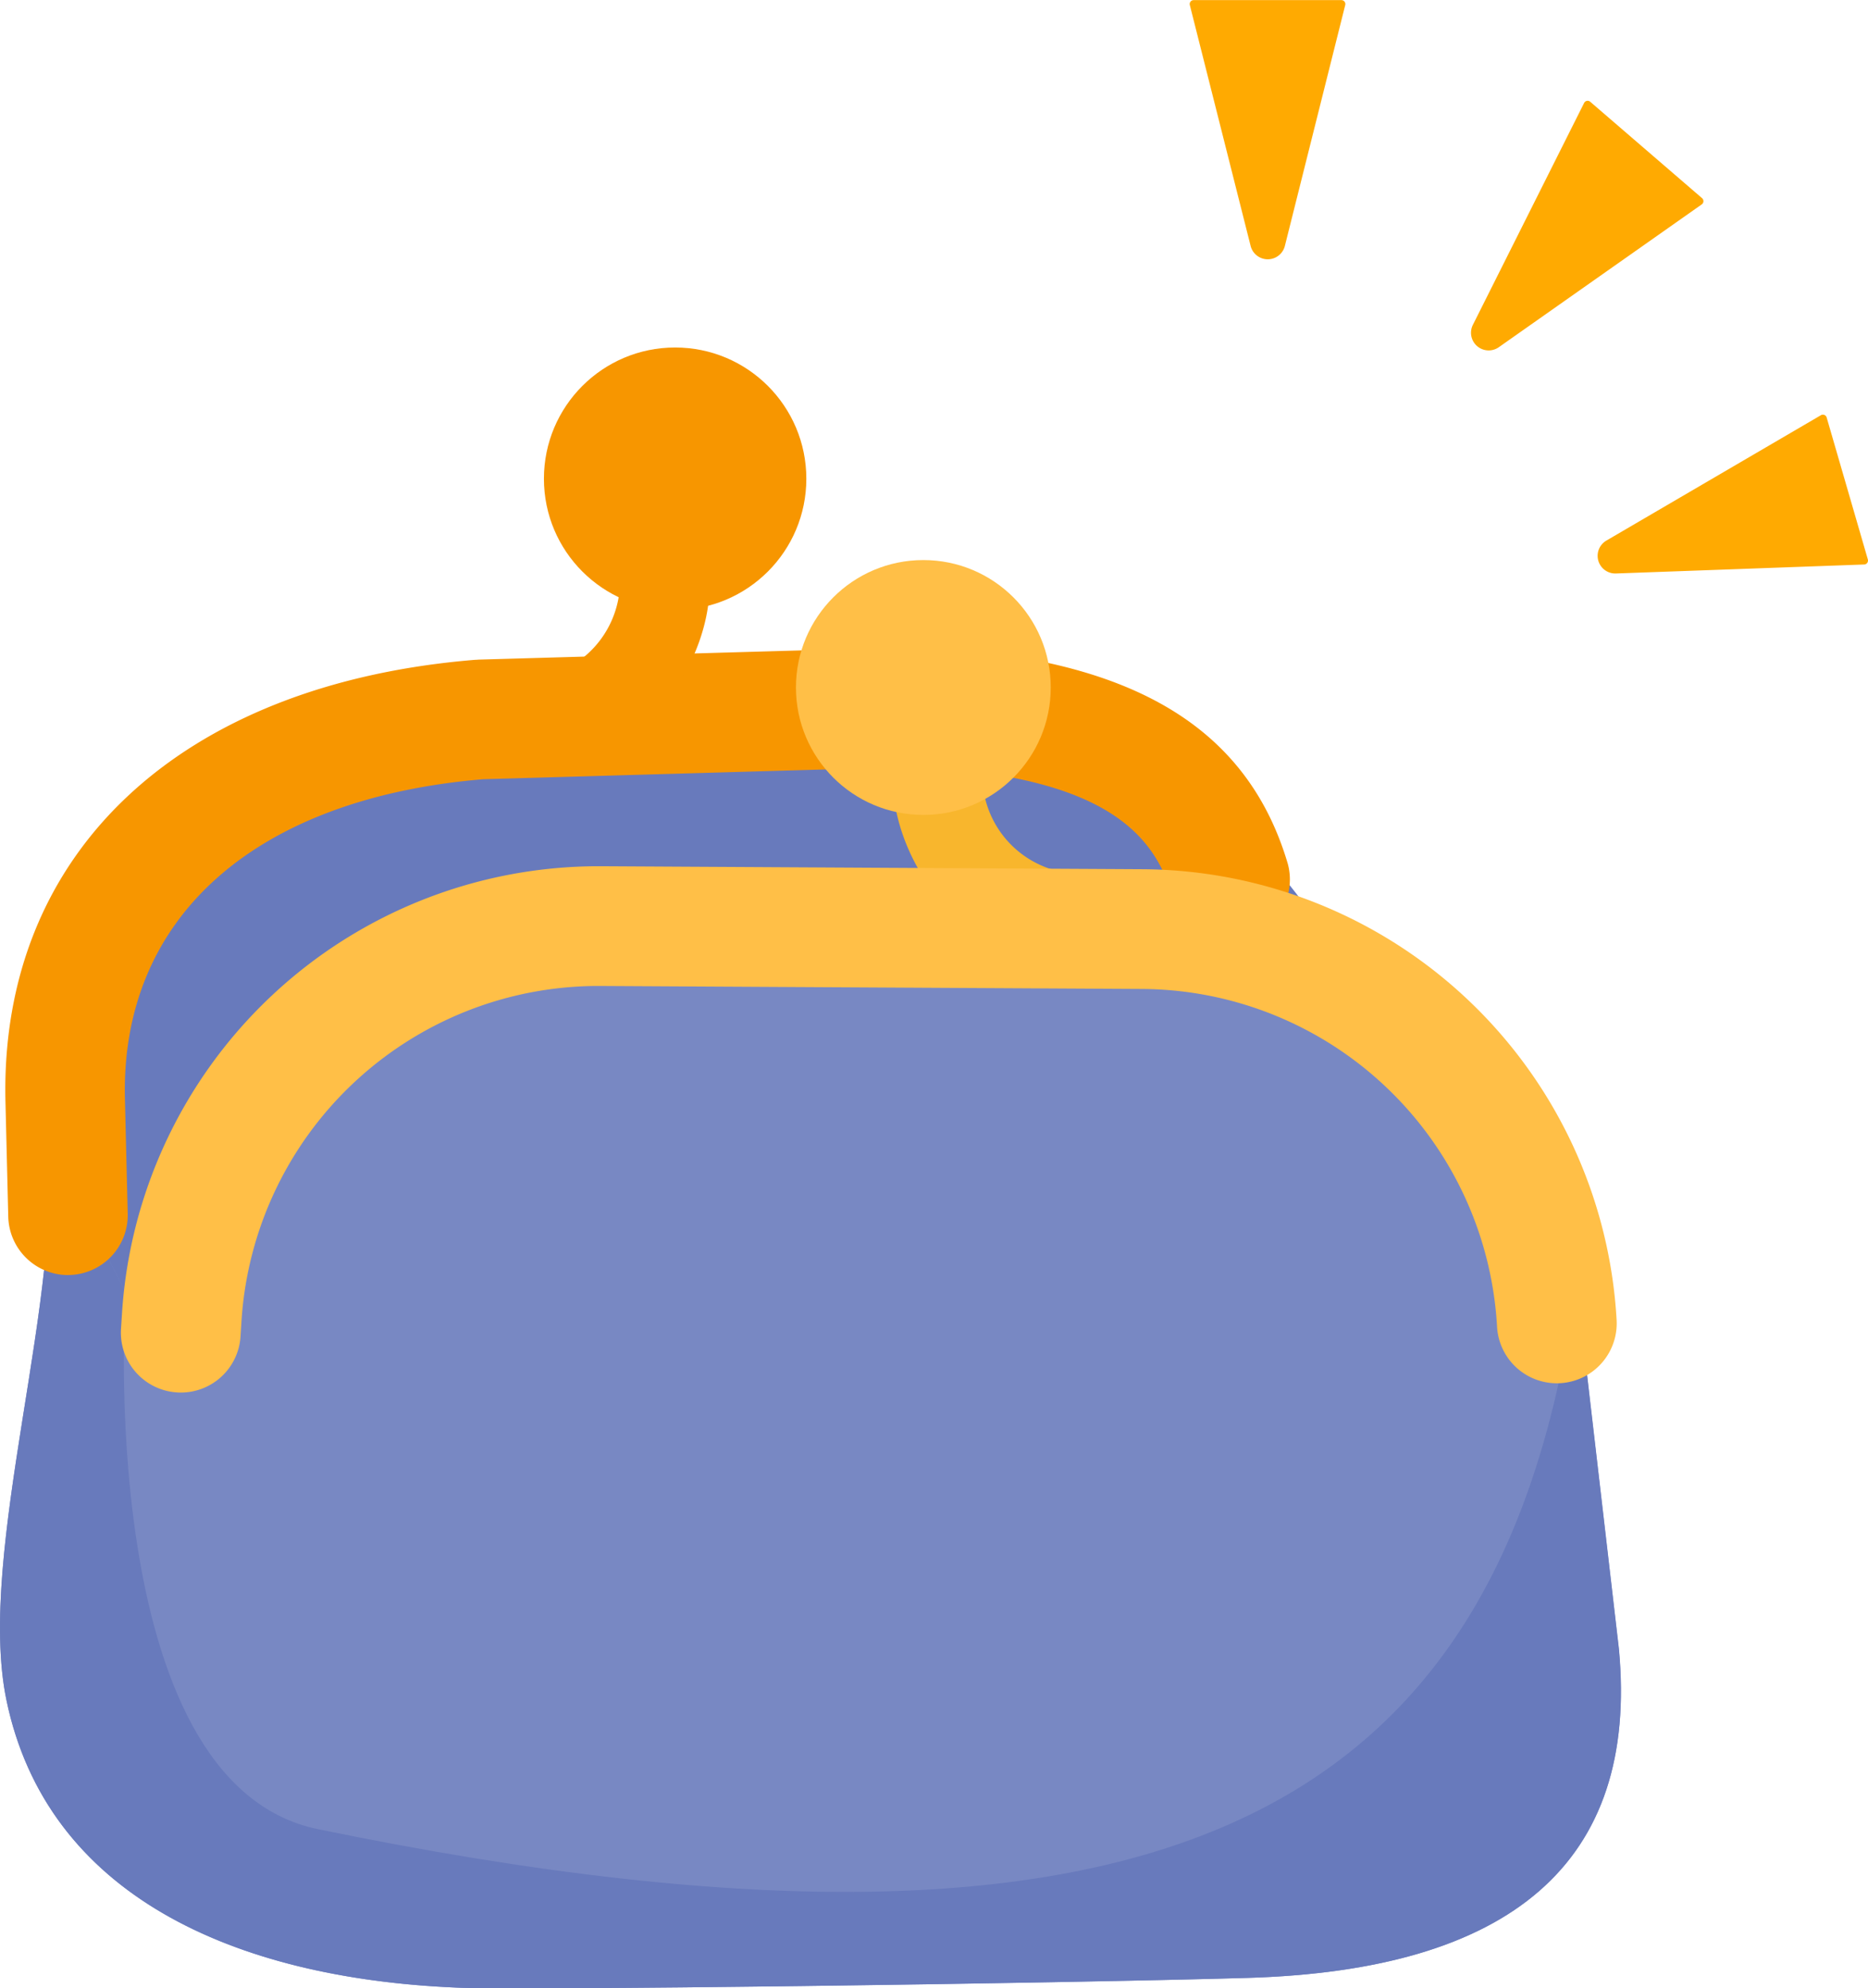
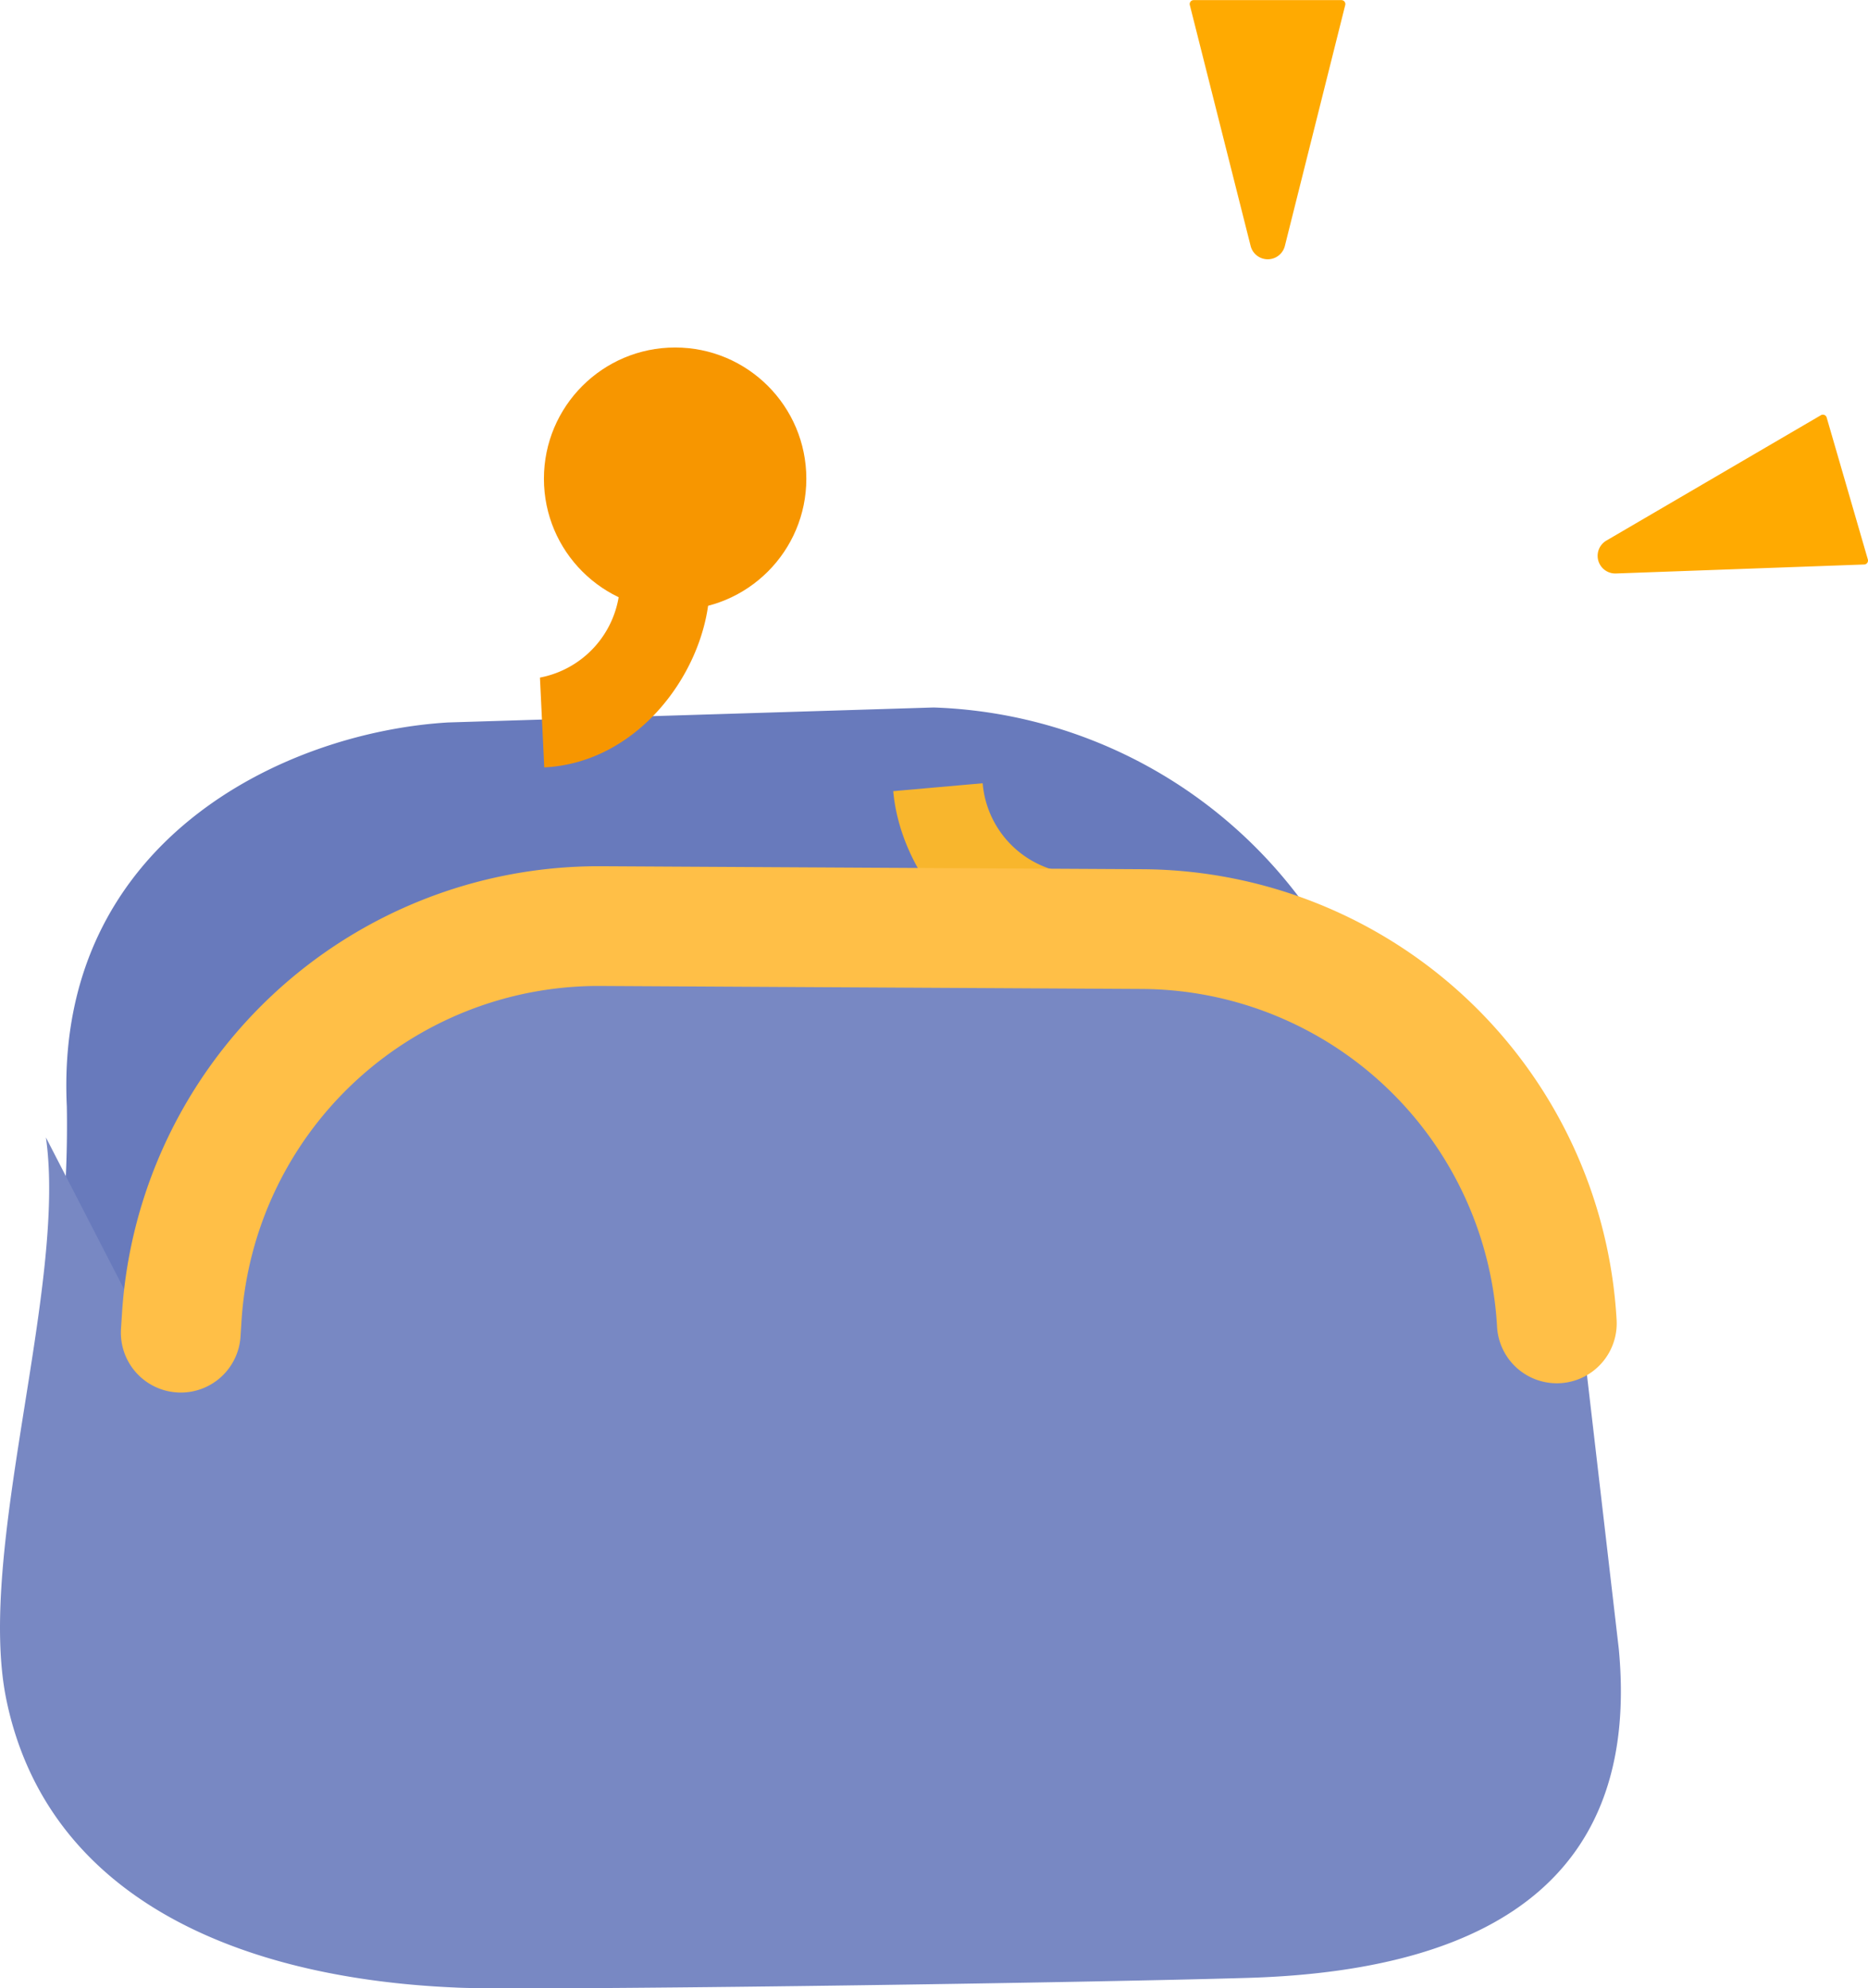
<svg xmlns="http://www.w3.org/2000/svg" width="62.418" height="66.425" viewBox="0 0 62.418 66.425">
  <g transform="translate(-1098.996 -545.418)">
    <path d="M1140.784,553.631l-2.031-8.045a.132.132,0,0,1,.128-.164l4.937,0a.132.132,0,0,1,.128.164l-2.017,8.048A.59.59,0,0,1,1140.784,553.631Z" fill="#ffaa01" />
-     <path d="M1149.074,557.02l6.785-4.774a.132.132,0,0,0,.01-.208l-3.74-3.223a.132.132,0,0,0-.2.041l-3.719,7.417A.59.59,0,0,0,1149.074,557.02Z" fill="#ffaa01" />
    <path d="M1152.676,563.475l7.164-4.186a.131.131,0,0,1,.193.077l1.376,4.742a.132.132,0,0,1-.122.168l-8.292.3A.59.59,0,0,1,1152.676,563.475Z" fill="#ffaa01" />
    <path d="M1139.648,603.961s-40.139-9.931-39.231-13.258a36.537,36.537,0,0,0,.812-8.321c-.426-8.843,7.241-12.5,12.738-12.829l16.227-.5a15.967,15.967,0,0,1,15.112,12.783l2.328,12.35A7.953,7.953,0,0,1,1139.648,603.961Z" fill="#687abc" />
    <path d="M1140.682,611.493c-6.363.187-24.615.432-26.455.323-7.434-.317-13.663-3.1-15.015-9.6-1.035-4.972,2.031-13.821,1.318-18.8l2.663,5.169,1.243-.6a14.208,14.208,0,0,1,14.26-13.268l18.868.11a14.208,14.208,0,0,1,14.1,13.432l1.423,12.245C1153.768,607.682,1149.44,611.236,1140.682,611.493Z" fill="#7888c3" />
-     <path d="M1140.682,611.493c-6.363.187-24.615.432-26.455.323-7.434-.317-13.663-3.1-15.015-9.6-1.035-4.972,2.031-13.821,1.318-18.8l2.663,5.169s-1.132,16.382,6.43,17.94c29.272,6.032,39.74-1.23,42.046-18.27l1.423,12.245C1153.768,607.682,1149.44,611.236,1140.682,611.493Z" fill="#687abc" />
-     <path d="M1101.272,588.014a2,2,0,0,1-2-1.951l-.094-3.861c-.188-8.292,5.829-13.939,15.7-14.742q.053,0,.1-.006l14.631-.418c.049,0,.1,0,.152,0,7,.337,10.9,2.634,12.263,7.228a2,2,0,0,1-3.834,1.138c-.587-1.977-2.061-4.04-8.545-4.367l-14.5.414c-7.636.638-12.111,4.619-11.975,10.658l.094,3.857a2,2,0,0,1-1.95,2.048Z" fill="#f79600" />
    <circle cx="4.384" cy="4.384" r="4.384" transform="translate(1117.171 557.027)" fill="#f79600" />
    <path d="M1117.182,571.054l-.144-3a3.293,3.293,0,0,0,2.662-2.927l2.984.3C1122.428,568.017,1120.251,570.906,1117.182,571.054Z" fill="#f79600" />
    <path d="M1134.28,577.537c-3.065-.184-5.209-3.1-5.437-5.689l2.988-.264a3.3,3.3,0,0,0,2.629,2.959Z" fill="#f8b62d" />
    <path d="M1105.037,591.939c-.044,0-.087,0-.132-.005a2,2,0,0,1-1.866-2.125l.037-.571a15.958,15.958,0,0,1,15.9-14.882h.094l18.126.1a15.957,15.957,0,0,1,15.818,15.063,2,2,0,1,1-3.995.219,11.949,11.949,0,0,0-11.846-11.282l-18.126-.1h-.071a11.951,11.951,0,0,0-11.907,11.143l-.036.569A2,2,0,0,1,1105.037,591.939Z" fill="#ffbf47" />
-     <circle cx="4.257" cy="4.257" r="4.257" transform="translate(1125.592 564.128)" fill="#ffbf47" />
  </g>
</svg>